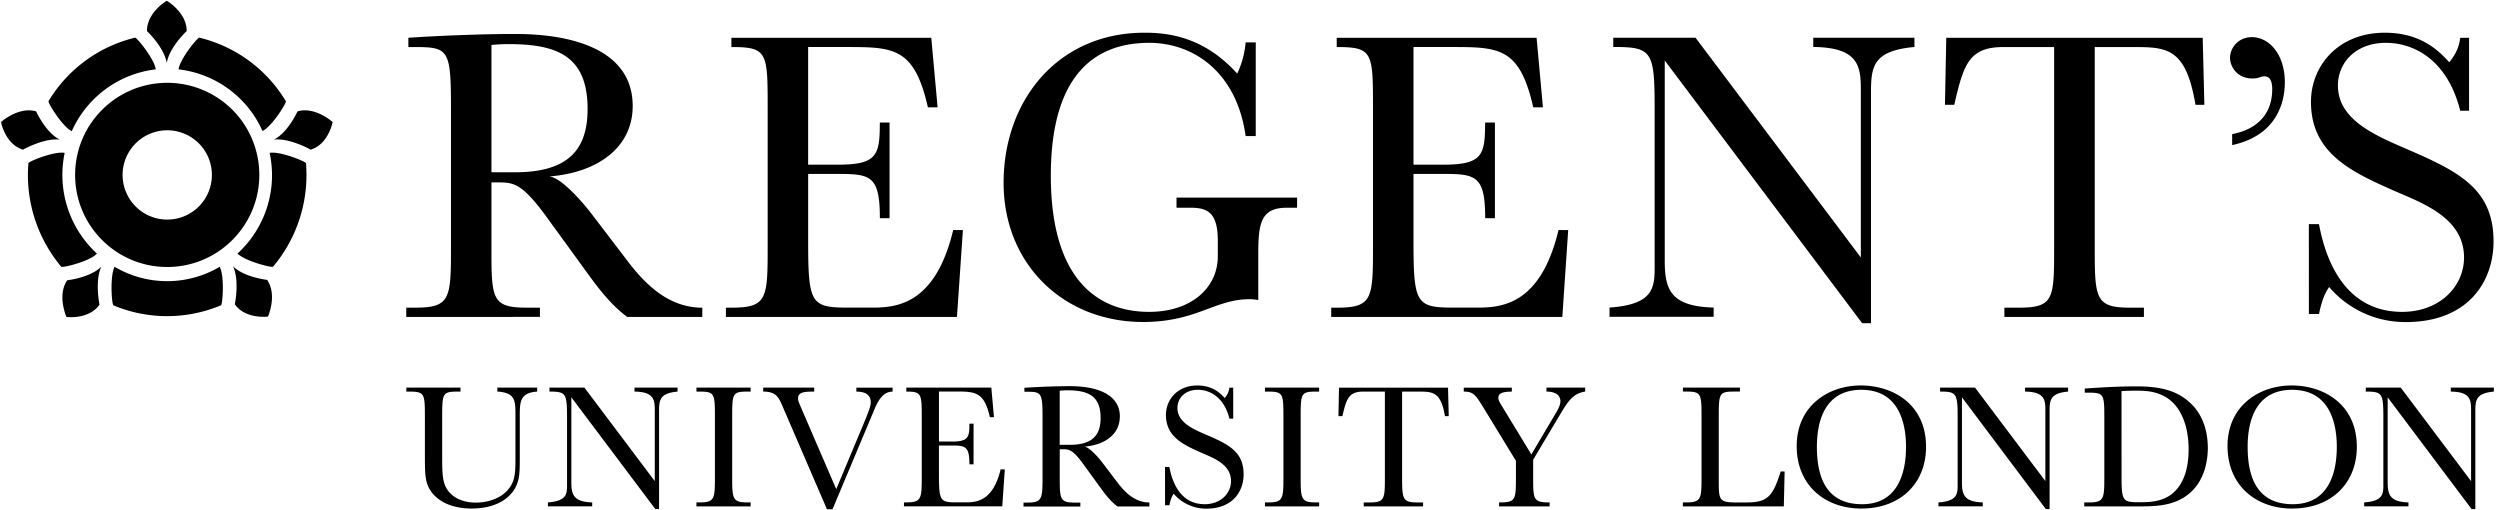
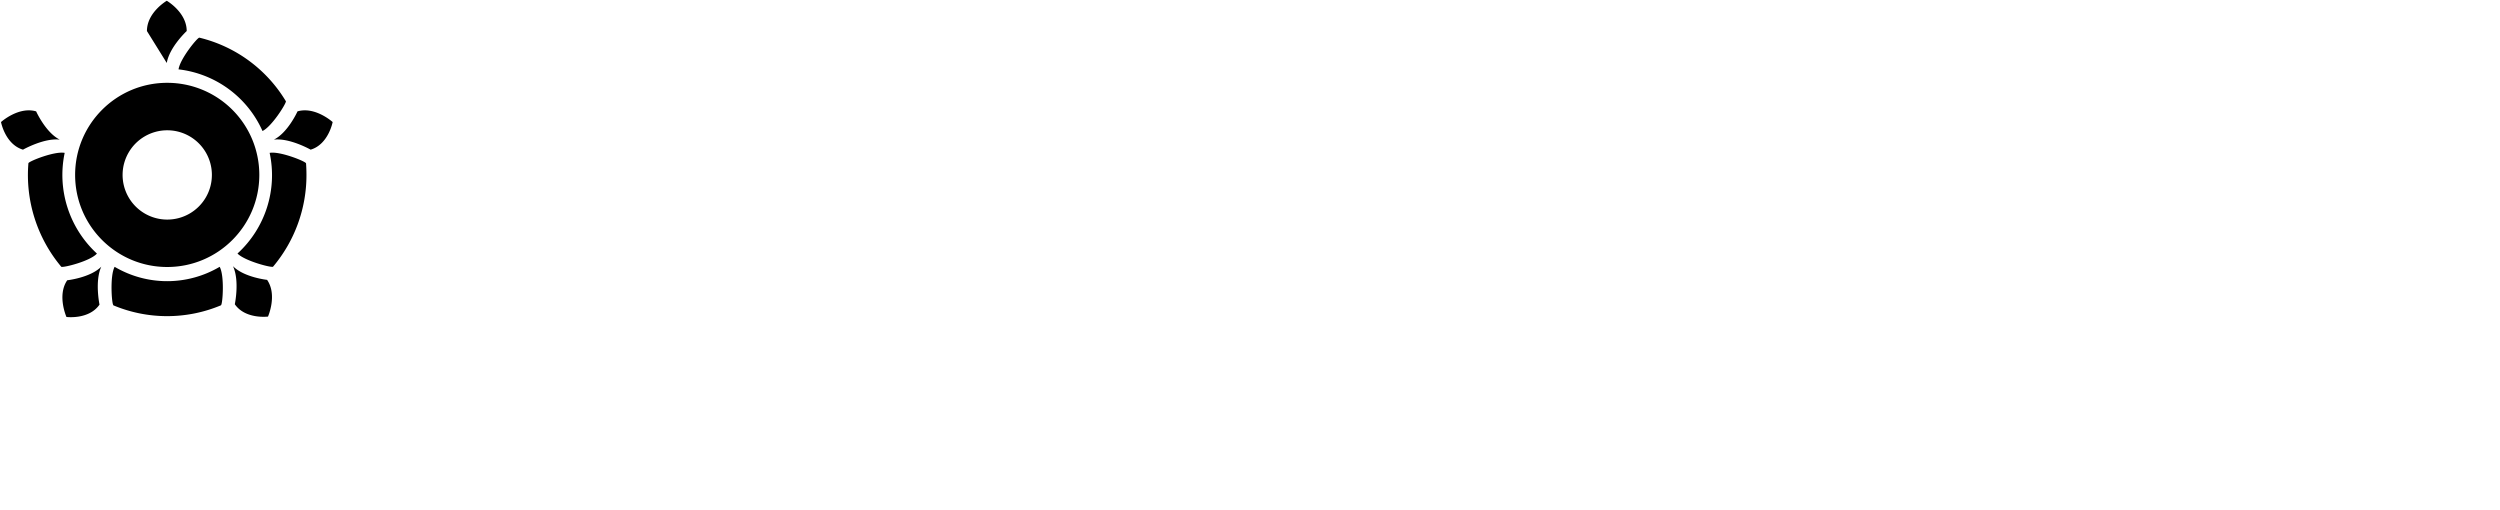
<svg xmlns="http://www.w3.org/2000/svg" viewBox="0 0 294 60" width="122" height="24.898">
  <g fill="#000" fill-rule="nonzero">
-     <path d="M63.173 45.584v.467c-2.046.144-2.046 1.225-2.046 2.953v4.638c0 1.836 0 2.74-.546 3.754-.741 1.35-2.448 2.407-5.106 2.407-2.89 0-4.26-1.244-4.81-2.05-.697-1.033-.697-2.003-.697-4.365v-4.28c0-2.824-.02-3.057-1.875-3.057h-.31v-.467h6.372v.467c-2.09 0-2.154 0-2.154 3.015v4.385c0 2.007 0 3.123.529 4.01.475.83 1.596 1.644 3.429 1.644 1.388 0 3.161-.485 4.067-1.895.591-.913.591-1.875.591-3.648v-4.754c0-1.688 0-2.619-2.13-2.763v-.467l4.686.006zM67.192 46.725v9.998c0 1.477.299 2.3 2.45 2.36v.466h-5.21v-.466c2.384-.171 2.252-1.116 2.252-2.36v-7.657c0-2.829-.148-3.015-2.067-3.015v-.467h4.113l8.272 10.996V48.16c0-1.177-.155-2.088-2.384-2.108v-.467h5.064v.467c-2.047.186-2.176.948-2.176 2.258v11.554h-.443l-9.87-13.138zM81.903 45.584h6.373v.467h-.297c-1.834 0-1.874.166-1.874 3.015v6.855c0 2.699 0 3.162 1.772 3.162h.398v.466h-6.373v-.466h.4c1.773 0 1.773-.466 1.773-3.162v-6.855c0-2.827-.04-3.015-1.877-3.015h-.296l.001-.467zM97.25 59.888l-5.285-12.256c-.423-.967-.759-1.581-2.214-1.581v-.467h6v.467c-1.119 0-1.898.04-1.898.803 0 .291.063.395.482 1.388l4.009 9.28 3.229-7.717c.825-1.962.825-2.236.825-2.506 0-1.12-1.059-1.244-1.69-1.244v-.466h4.262v.466c-1.055 0-1.647.933-2.109 2.021L97.904 59.89l-.654-.002zM118.164 55.205l-.297 4.341h-11.56v-.466h.275c1.816 0 1.816-.467 1.816-3.163v-6.848c0-2.768-.023-3.021-1.816-3.021v-.467h9.998l.311 3.482h-.482c-.674-2.976-1.686-3.022-4.052-3.022h-1.934v5.887h1.494c1.962 0 2.088-.487 2.088-2.108h.486v4.788h-.486c0-2.111-.467-2.215-2.066-2.215h-1.519v3.312c0 3.205.125 3.372 2.044 3.372h1.034c1.181 0 3.25 0 4.178-3.886l.488.014zM124.621 52.312h1.161c2.551 0 3.65-1.01 3.65-3.163 0-2.633-1.5-3.25-3.945-3.25-.38 0-.592.027-.866.046v6.367zm7.068-3.31c0 1.982-1.624 3.31-4.178 3.524.633.038 1.815 1.454 2.176 1.94l1.77 2.332c.887 1.155 2.048 2.294 3.712 2.294v.467h-3.755c-.36-.274-.903-.695-1.854-2.004l-2.194-3.014c-1.243-1.71-1.666-1.71-2.445-1.71h-.297v3.109c0 2.7-.02 3.163 1.75 3.163h.675v.466h-6.684v-.466h.443c1.794 0 1.794-.466 1.794-3.163v-6.855c0-3.076-.155-3.016-2.134-3.016v-.466a88.492 88.492 0 015.17-.191c.906 0 6.062-.084 6.062 3.606M137.005 54.908h.51c.188.968.881 4.386 4.152 4.386 1.9 0 3.1-1.285 3.1-2.72 0-1.98-2.087-2.717-3.436-3.312-2.151-.949-4.217-1.875-4.217-4.468 0-1.815 1.37-3.46 3.687-3.46 1.839 0 2.722.933 3.229 1.475.302-.342.493-.768.55-1.221h.446v3.648h-.442c-.634-2.53-2.297-3.398-3.711-3.398-1.555 0-2.405 1.035-2.405 2.132 0 1.667 1.73 2.446 3.353 3.143 2.701 1.16 4.427 2.021 4.427 4.664 0 2.02-1.286 4.041-4.384 4.041a5 5 0 01-3.838-1.756c-.132.192-.34.506-.506 1.354h-.51l-.005-4.508zM148.756 45.584h6.374v.467h-.294c-1.836 0-1.878.166-1.878 3.015v6.855c0 2.699 0 3.162 1.774 3.162h.398v.466h-6.374v-.466h.405c1.77 0 1.77-.466 1.77-3.162v-6.855c0-2.827-.042-3.015-1.878-3.015h-.297v-.467zM183.064 48.413c.144-.233.441-.823.441-1.204 0-.883-.82-1.161-1.644-1.161v-.467h4.557v.467c-1.458.214-2.045 1.186-2.994 2.767l-3.124 5.252v1.854c0 2.828-.019 3.165 1.937 3.165v.466h-5.944v-.466c2.006 0 1.98-.31 1.98-3.165v-1.73l-3.668-6.004c-1.056-1.727-1.284-2.133-2.467-2.133v-.466h5.653v.466c-1.158 0-1.584.236-1.584.723 0 .292.108.466.529 1.158l3.353 5.505 2.975-5.027zM209.778 59.55h-11.873v-.467h.421c1.774 0 1.774-.466 1.774-3.16v-6.857c0-2.829-.044-3.018-1.88-3.018h-.31v-.467h6.706v.467h-.61c-1.836 0-1.88.172-1.88 3.018v7.306c0 2.426 0 2.717 2.092 2.717h1.054c2.421 0 3.161-.466 4.134-3.645h.467l-.095 4.105zM218.981 59.294c4.58 0 5.167-4.364 5.167-6.73 0-2.021-.42-6.722-5.249-6.722-4.352 0-5.232 3.773-5.232 6.703 0 4.352 1.64 6.75 5.314 6.75m-.155-13.965c3.799 0 7.677 2.218 7.677 7.215 0 4.26-2.973 7.26-7.616 7.26-4.242 0-7.595-2.704-7.595-7.345 0-4.743 3.73-7.13 7.528-7.13M230.725 46.725v9.998c0 1.477.292 2.3 2.45 2.36v.466h-5.214v-.466c2.385-.166 2.257-1.116 2.257-2.36v-7.657c0-2.829-.146-3.015-2.066-3.015v-.467h4.112l8.27 10.989v-8.414c0-1.177-.156-2.088-2.385-2.108v-.467h5.06v.467c-2.045.186-2.177.948-2.177 2.258v11.554h-.444l-9.863-13.138zM249.494 55.31c0 3.67-.023 3.753 2.195 3.753.989 0 2.532-.044 3.692-.948 1.685-1.31 2-3.604 2-5.273 0-1.329-.21-3.29-1.307-4.85-1.453-2.069-3.776-2.048-4.875-2.048-.715 0-1.243.021-1.71.046l.005 9.32zm1.836-9.873c3.058 0 4.744.656 6.028 1.756 1.917 1.615 2.282 3.947 2.282 5.501 0 1.183-.255 3.712-2.155 5.32-1.83 1.554-4.11 1.537-6.177 1.537h-6.2v-.467h.566c1.795 0 1.795-.466 1.795-3.161v-6.751c0-2.826-.042-2.995-1.898-2.995h-.401v-.487c1.921-.124 3.752-.253 6.16-.253M269.64 59.294c4.576 0 5.168-4.364 5.168-6.73 0-2.021-.418-6.722-5.254-6.722-4.352 0-5.23 3.773-5.23 6.703 0 4.352 1.645 6.75 5.317 6.75m-.156-13.965c3.798 0 7.68 2.218 7.68 7.215 0 4.26-2.973 7.26-7.616 7.26-4.237 0-7.591-2.704-7.591-7.345 0-4.743 3.73-7.13 7.527-7.13M280.79 46.725v9.998c0 1.477.294 2.3 2.444 2.36v.466h-5.207v-.466c2.383-.166 2.255-1.116 2.255-2.36v-7.657c0-2.829-.146-3.015-2.067-3.015v-.467h4.113l8.271 10.996V48.16c0-1.177-.155-2.088-2.388-2.108v-.467h5.066v.467c-2.049.186-2.176.948-2.176 2.258v11.554h-.445l-9.867-13.138zM57.794 20.262h2.728c6 0 8.579-2.38 8.579-7.437 0-6.2-3.522-7.638-9.275-7.638-.89 0-1.387.05-2.032.096v14.979zm16.61-7.785c0 4.663-3.815 7.785-9.817 8.279 1.488.101 4.265 3.42 5.11 4.564l4.165 5.457c2.086 2.73 4.819 5.408 8.728 5.408v1.088h-8.829c-.842-.648-2.13-1.641-4.365-4.713l-5.154-7.093c-2.925-4.016-3.919-4.016-5.753-4.016h-.695v7.287c0 6.346-.051 7.442 4.116 7.442h1.586v1.088H47.775V36.18h1.044c4.216 0 4.216-1.088 4.216-7.442V12.623c0-7.239-.347-7.09-5.01-7.09V4.443c3.52-.249 8.927-.446 12.15-.446 2.13 0 14.23-.202 14.23 8.478M113.237 27.056l-.698 10.216H85.368v-1.089h.643c4.267 0 4.267-1.088 4.267-7.439v-16.12c0-6.495-.053-7.092-4.267-7.092V4.444h23.506l.745 8.178h-1.143c-1.587-6.995-3.968-7.091-9.522-7.091h-4.56v13.834h3.522c4.611 0 4.908-1.141 4.908-4.959h1.144v11.256h-1.139c0-4.959-1.088-5.208-4.857-5.208h-3.576v7.785c0 7.537.299 7.937 4.819 7.937h2.422c2.776 0 7.633 0 9.817-9.126l1.14.006zM152.538 23.238v1.191h-1.195c-3.02 0-3.37 1.735-3.37 5.405v5.451a5.649 5.649 0 00-1.04-.098c-4.066 0-6.247 2.678-12.499 2.678-9.415 0-16.411-6.84-16.411-16.363 0-9.72 6.398-17.656 16.564-17.656 2.529 0 6.892.346 10.907 4.809.552-1.152.889-2.396.993-3.67h1.19v11.013h-1.19c-1.045-7.49-6.1-10.962-11.355-10.962-6.796 0-11.555 4.266-11.555 15.62 0 11.851 5.207 16.019 11.555 16.019 4.959 0 8.083-2.826 8.083-6.546v-1.784c0-3.223-1.088-3.916-3.173-3.916h-1.684v-1.19h14.18zM184.42 27.056l-.69 10.216h-27.178v-1.089h.646c4.266 0 4.266-1.088 4.266-7.439v-16.12c0-6.495-.052-7.092-4.266-7.092V4.444h23.506l.743 8.178h-1.136c-1.589-6.995-3.967-7.091-9.522-7.091h-4.561v13.834h3.513c4.61 0 4.907-1.141 4.907-4.959h1.155v11.256h-1.144c0-4.959-1.088-5.208-4.857-5.208h-3.576v7.785c0 7.537.296 7.937 4.81 7.937h2.43c2.775 0 7.635 0 9.818-9.126l1.137.006zM195.774 7.115v23.507c0 3.468.695 5.401 5.751 5.549v1.088H189.28v-1.088c5.596-.4 5.305-2.627 5.305-5.55V12.618c0-6.645-.35-7.093-4.864-7.093V4.436h9.673l19.44 25.84V10.488c0-2.776-.347-4.91-5.596-4.965V4.436h11.9v1.088c-4.81.448-5.109 2.232-5.109 5.306v27.178h-1.04L195.774 7.115zM228.726 12.328l.155-7.884h30.156l.197 7.884h-1.044c-1.14-6.793-3.42-6.793-7.435-6.793h-4.415v23.206c0 6.345 0 7.44 4.168 7.44h1.616v1.089h-16.408v-1.088h1.685c4.219 0 4.166-1.088 4.166-7.441V5.535h-5.999c-4.066 0-4.663 2.131-5.75 6.793h-1.092zM157.402 48.939l.064-3.351h12.822l.084 3.35h-.445c-.481-2.886-1.454-2.886-3.163-2.886h-1.877v9.87c0 2.7 0 3.164 1.776 3.164h.693v.466h-6.982v-.466h.718c1.794 0 1.77-.466 1.77-3.165v-9.869h-2.55c-1.729 0-1.984.905-2.447 2.887h-.463zM262.502 15.774c3.368-.645 4.71-2.778 4.71-5.257 0-.345 0-1.539-.894-1.539-.548 0-.596.25-1.437.25-1.837 0-2.63-1.436-2.63-2.43 0-1.138.942-2.43 2.58-2.43 1.982 0 3.866 1.982 3.866 5.307 0 2.278-.889 6.25-6.195 7.388v-1.289zM271.522 26.361h1.19c.447 2.284 2.082 10.315 9.77 10.315 4.464 0 7.29-3.023 7.29-6.395 0-4.663-4.91-6.4-8.083-7.786-5.06-2.233-9.919-4.416-9.919-10.515 0-4.26 3.224-8.133 8.679-8.133 4.315 0 6.396 2.184 7.588 3.473 1.088-1.343 1.191-2.282 1.29-2.874h1.036v8.577h-1.04c-1.488-5.954-5.41-7.985-8.727-7.985-3.671 0-5.656 2.43-5.656 5.008 0 3.919 4.068 5.751 7.885 7.39 6.349 2.728 10.415 4.76 10.415 10.957 0 4.766-3.023 9.482-10.317 9.482a11.755 11.755 0 01-9.015-4.121c-.302.45-.798 1.194-1.192 3.176h-1.191l-.003-10.569zM8.44 15.426a12.395 12.395 0 019.879-7.268c-.156-1.194-2.149-3.661-2.422-3.731A16.332 16.332 0 005.705 11.9c-.067.24 1.652 3.012 2.735 3.525" fill="#000" />
-     <path d="M19.66 25.823a5.25 5.25 0 11.016-10.501 5.25 5.25 0 01-.016 10.501m0-16.083c-5.98.002-10.826 4.852-10.825 10.832.002 5.98 4.85 10.827 10.83 10.827s10.828-4.848 10.83-10.828A10.822 10.822 0 0019.66 9.74M19.612 7.407c.31-1.866 2.344-3.757 2.344-3.757 0-2.204-2.344-3.56-2.344-3.56S17.28 1.446 17.28 3.65c0 0 2.021 1.896 2.332 3.757" fill="#000" />
+     <path d="M19.66 25.823a5.25 5.25 0 11.016-10.501 5.25 5.25 0 01-.016 10.501m0-16.083c-5.98.002-10.826 4.852-10.825 10.832.002 5.98 4.85 10.827 10.83 10.827s10.828-4.848 10.83-10.828A10.822 10.822 0 0019.66 9.74M19.612 7.407c.31-1.866 2.344-3.757 2.344-3.757 0-2.204-2.344-3.56-2.344-3.56S17.28 1.446 17.28 3.65" fill="#000" />
    <path d="M11.394 29.815a12.561 12.561 0 01-3.787-11.837c-1.178-.222-4.14.956-4.265 1.208a16.788 16.788 0 003.87 12.193c.311.104 3.4-.673 4.182-1.555M11.925 31.348c-1.294 1.315-4.02 1.612-4.02 1.612-1.216 1.782-.09 4.315-.09 4.315s2.654.34 3.887-1.454c0 0-.576-2.777.217-4.473M26 35.874c.187-.155.42-3.429-.166-4.497a12.143 12.143 0 01-12.353 0c-.575 1.077-.342 4.342-.155 4.497l-.011.025a16.348 16.348 0 0012.68 0l.006-.025zM27.398 31.3c1.29 1.32 4.012 1.611 4.012 1.611 1.23 1.783.106 4.319.106 4.319s-2.658.343-3.902-1.45c0 0 .584-2.785-.216-4.48M35.977 19.192c-.098-.238-3.089-1.436-4.267-1.214a12.473 12.473 0 01-3.782 11.837c.853.866 3.917 1.673 4.178 1.554a16.71 16.71 0 003.934-10.793c0-.467-.017-.949-.052-1.4l-.011.016zM30.87 15.407c1.067-.508 2.73-3.129 2.756-3.49a16.34 16.34 0 00-10.19-7.49c-.272.042-2.276 2.524-2.438 3.73a12.36 12.36 0 019.872 7.25M7.027 16.42c-1.653-.823-2.777-3.323-2.777-3.323-2.07-.604-4.132 1.256-4.132 1.256s.496 2.626 2.585 3.248c0 0 2.469-1.4 4.324-1.18M32.21 16.42c1.654-.823 2.778-3.323 2.778-3.323 2.075-.604 4.132 1.256 4.132 1.256s-.496 2.626-2.588 3.248c0 0-2.466-1.4-4.322-1.18" fill="#000" />
  </g>
</svg>